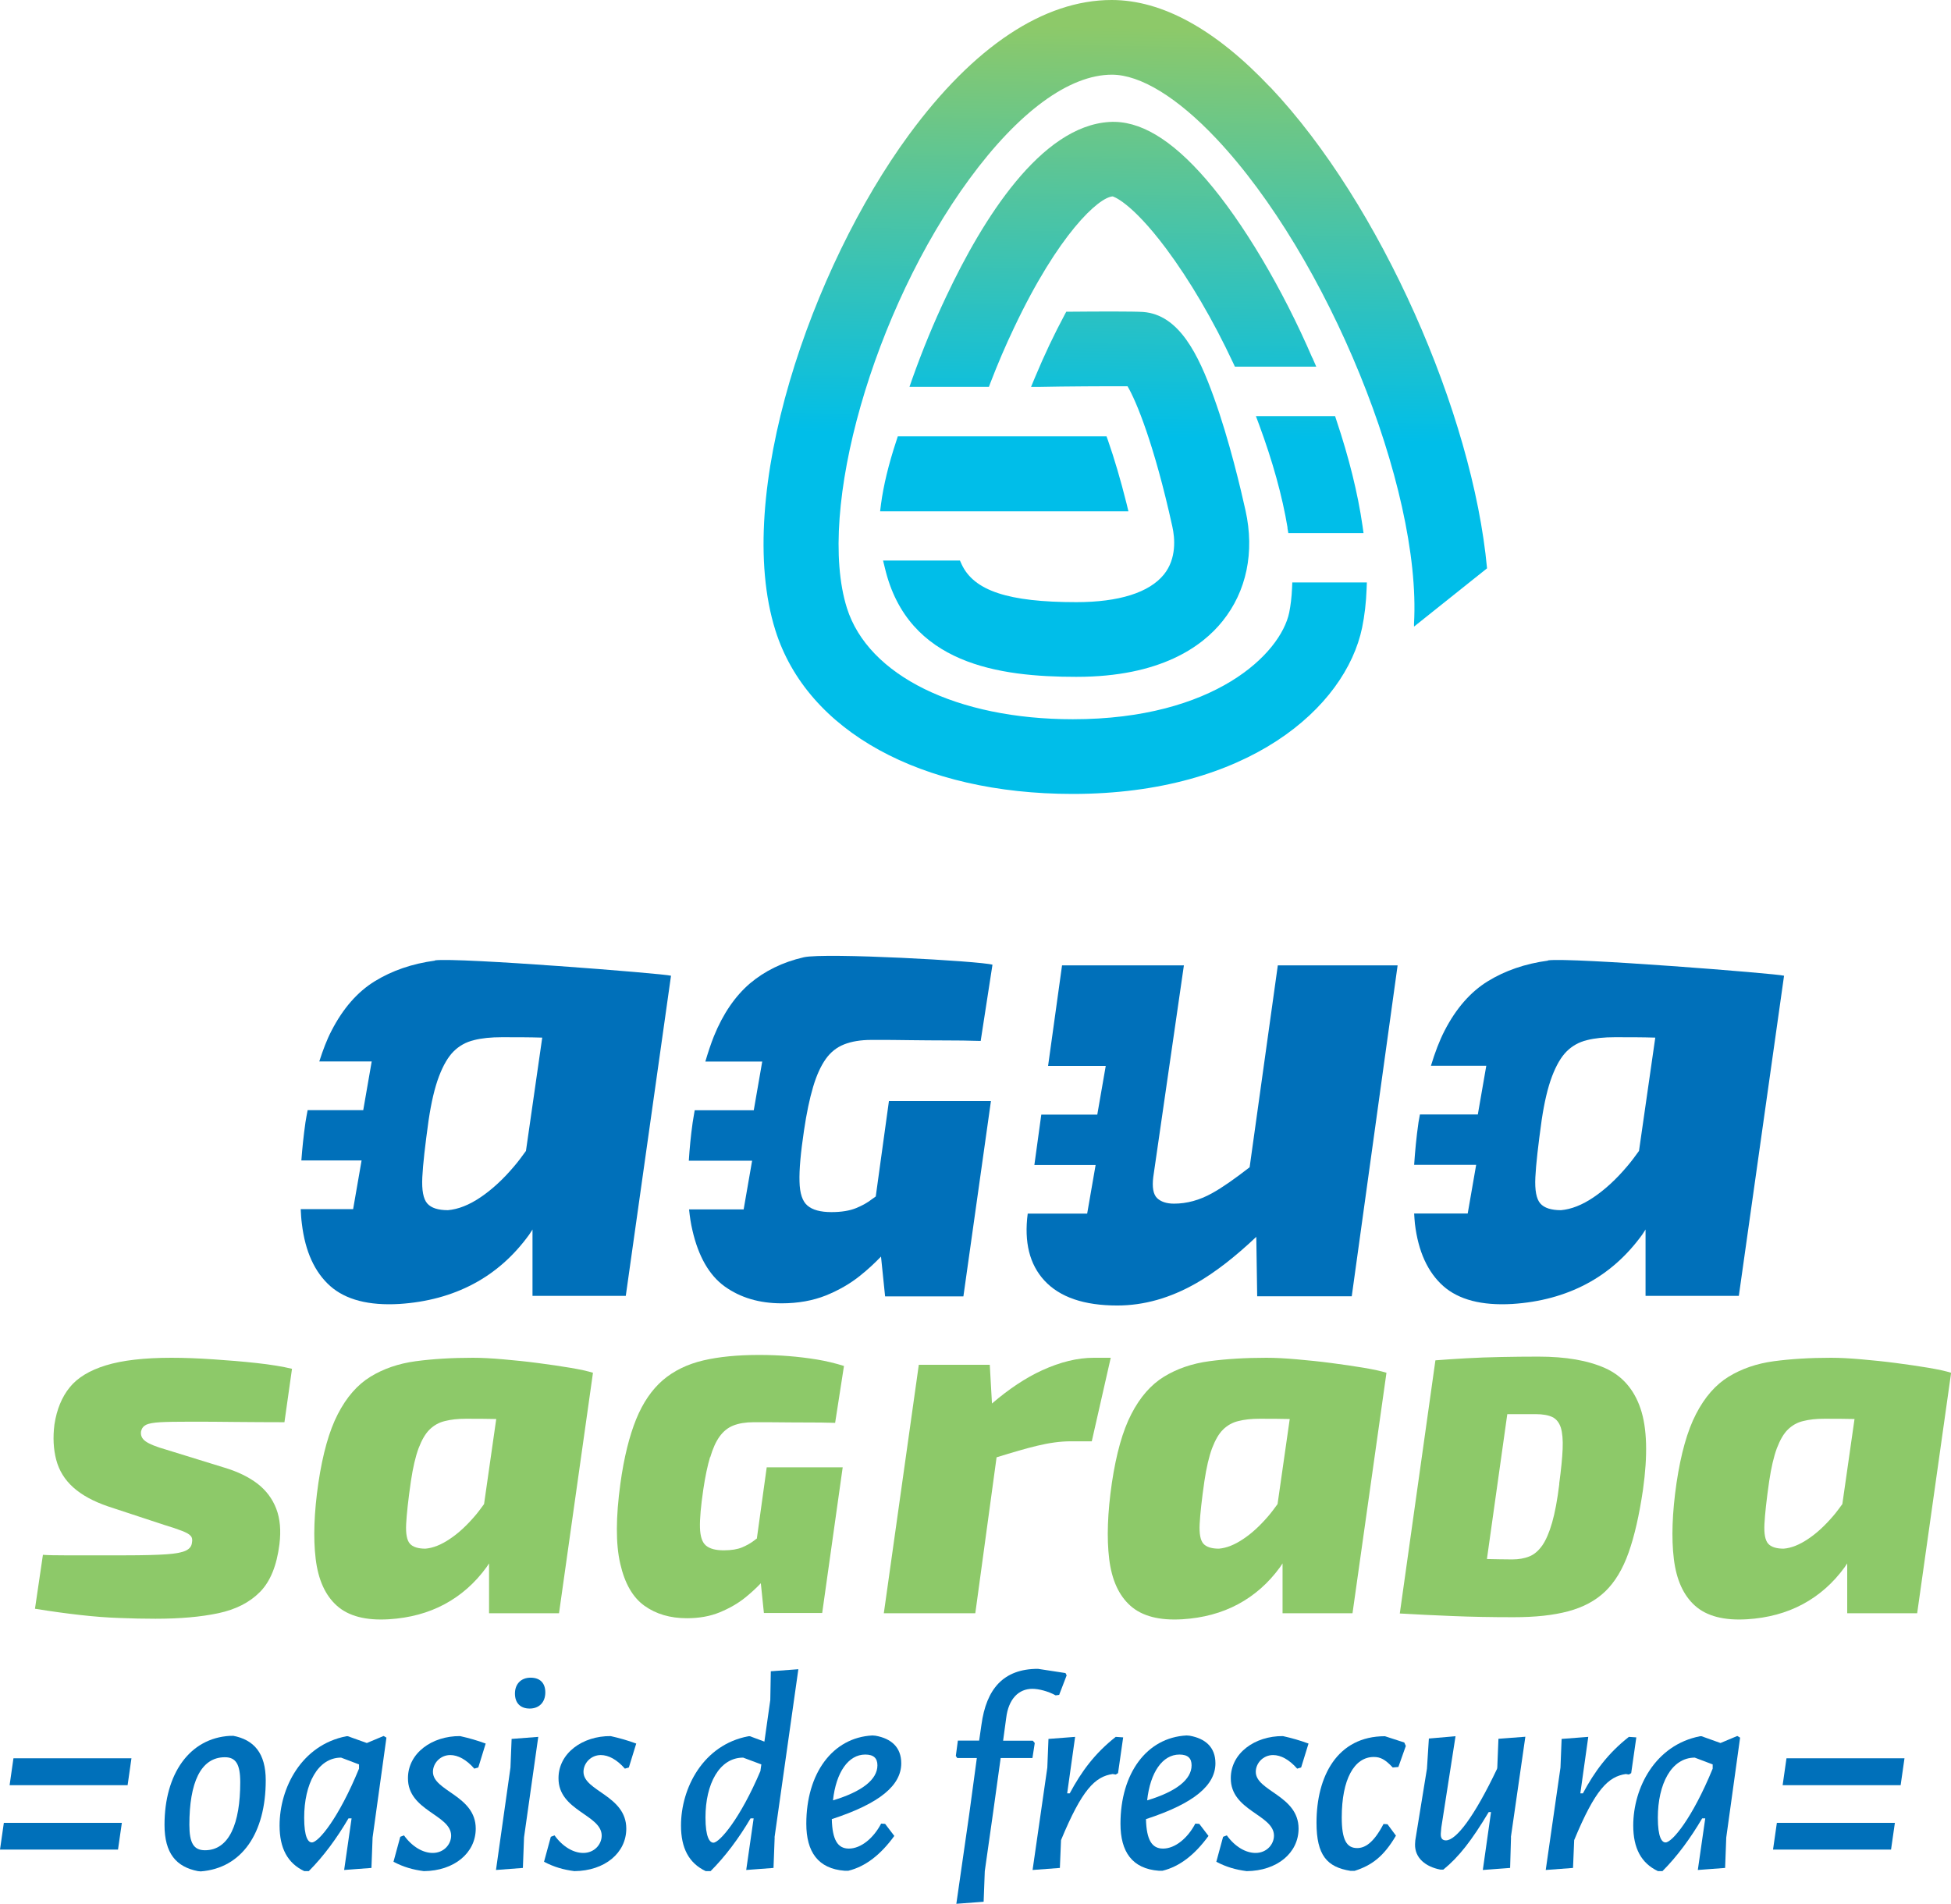
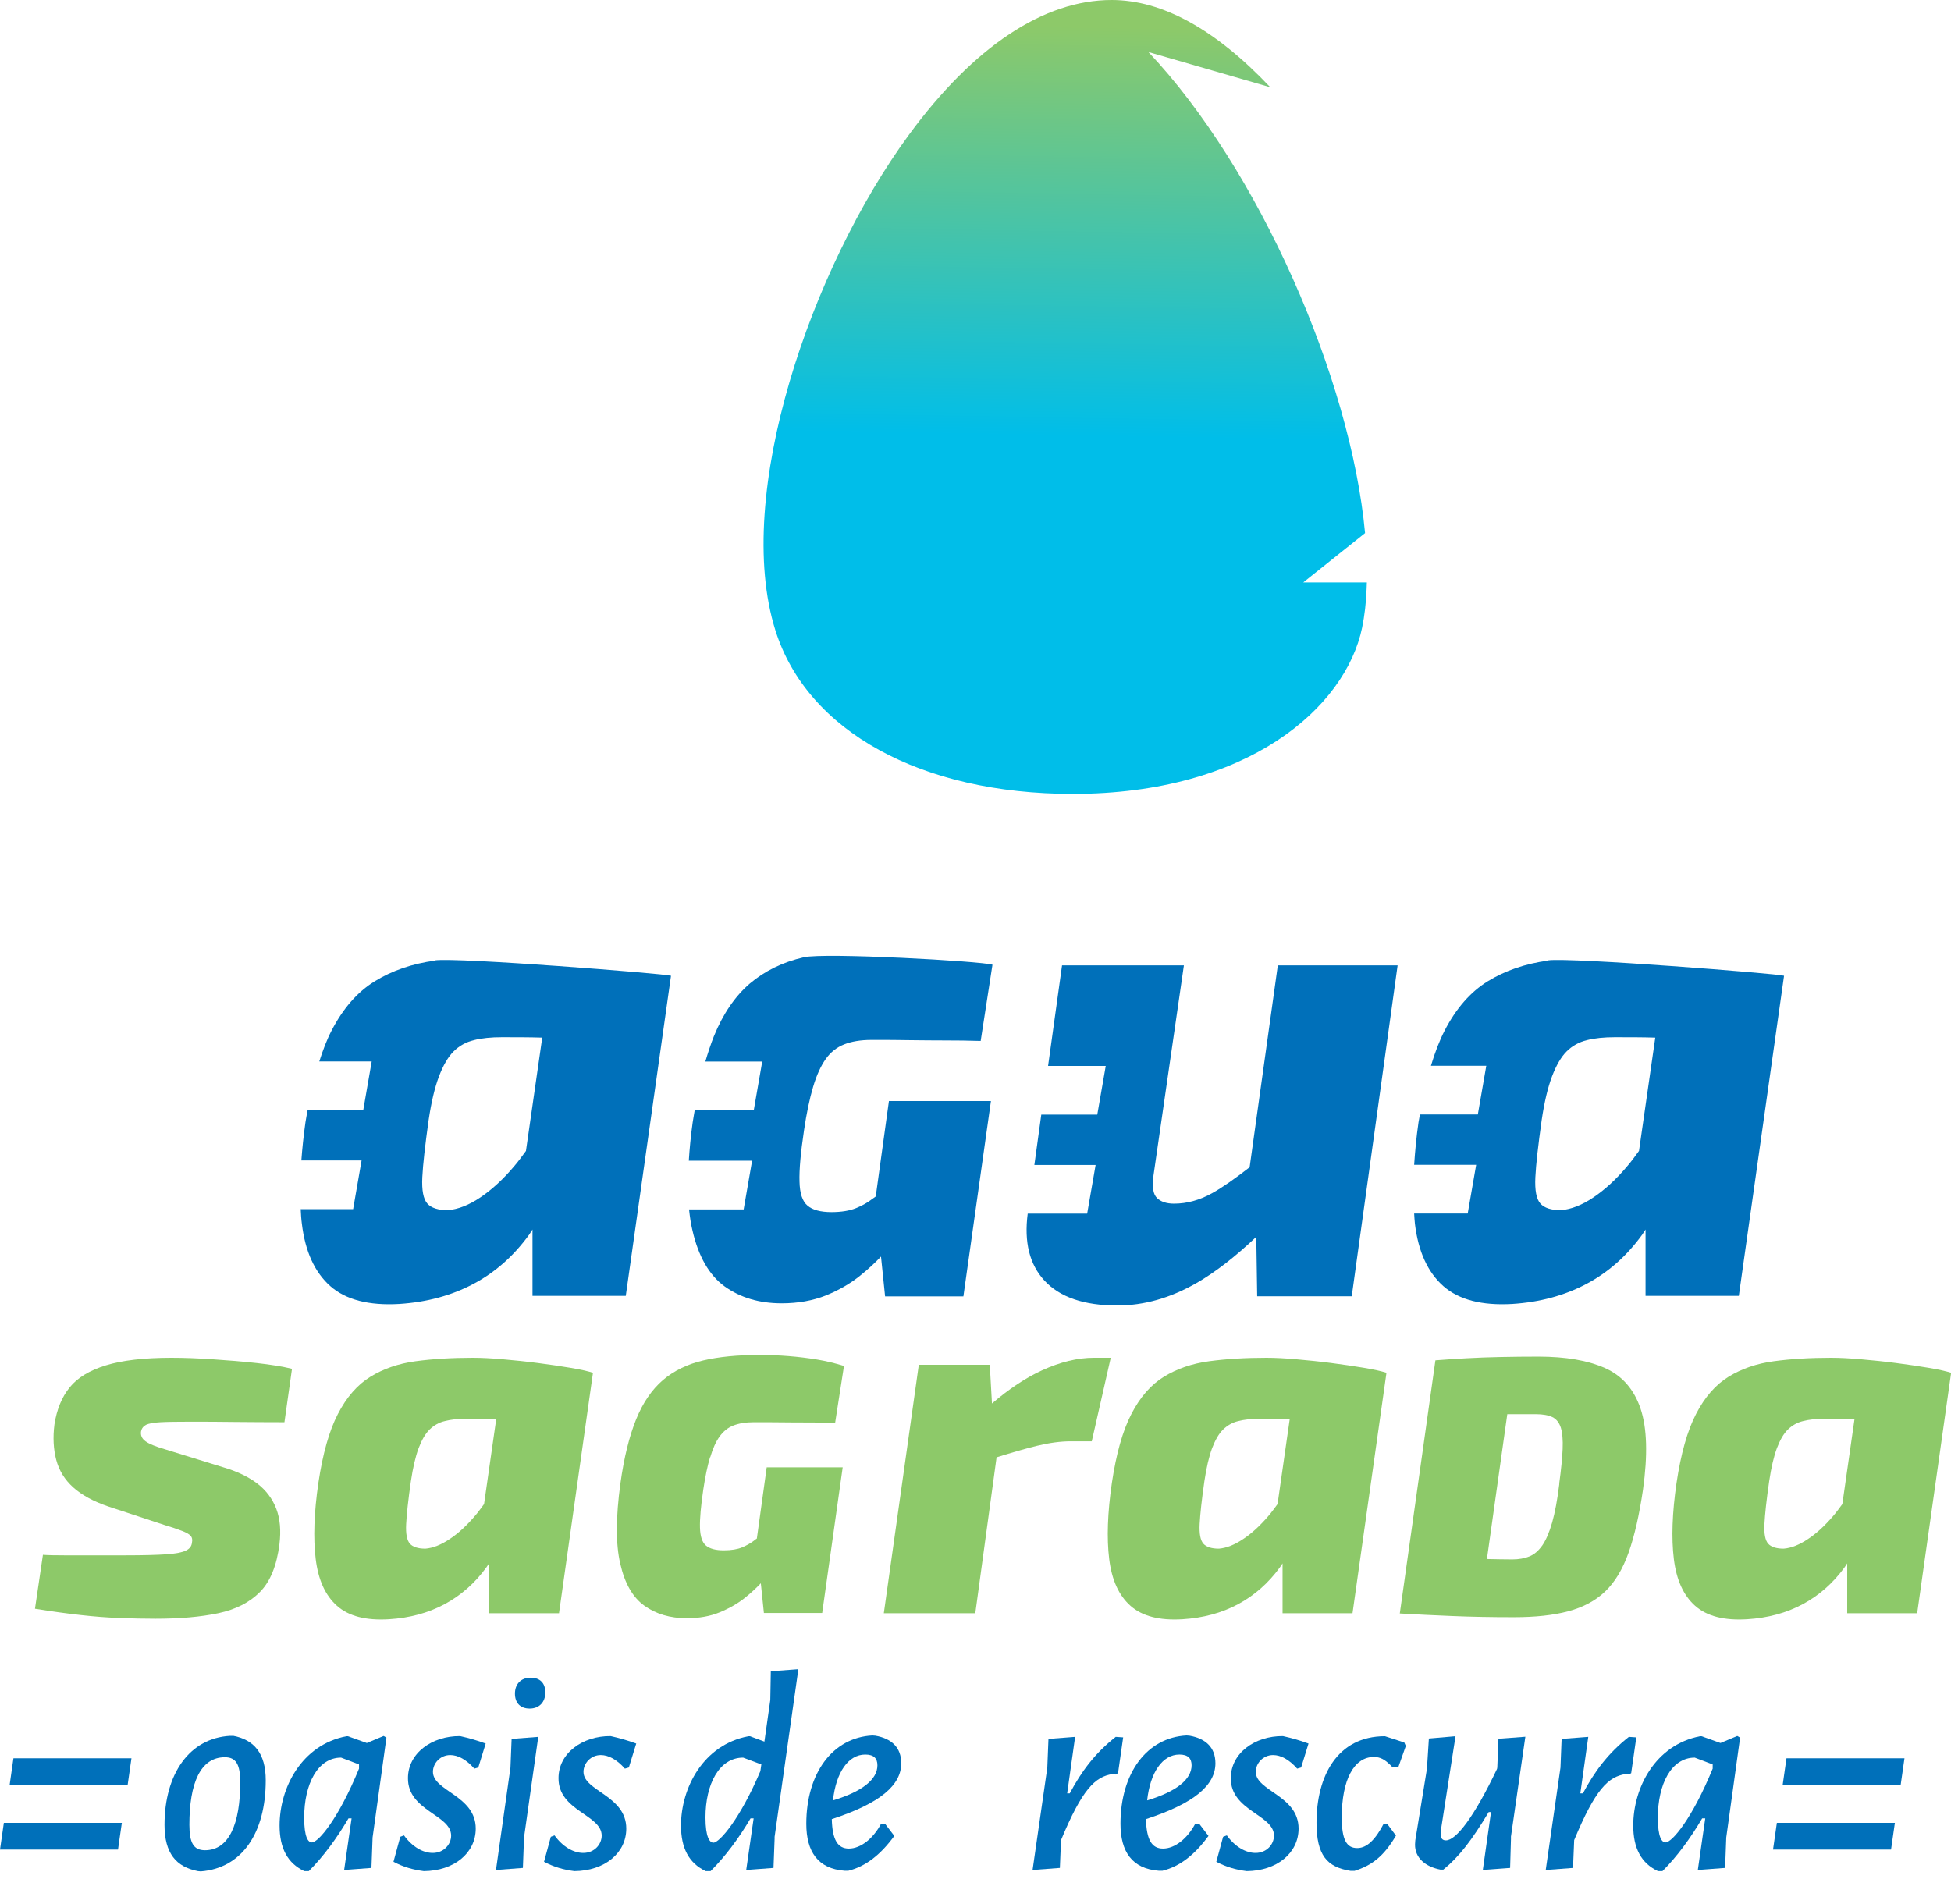
<svg xmlns="http://www.w3.org/2000/svg" xmlns:xlink="http://www.w3.org/1999/xlink" id="Layer_2" viewBox="0 0 152.27 148.61">
  <defs>
    <style>.cls-1{fill:#0070ba;}.cls-2{fill:url(#Degradado_sin_nombre_5-3);}.cls-3{fill:url(#Degradado_sin_nombre_5-2);}.cls-4{fill:#8dc969;}.cls-5{fill:url(#Degradado_sin_nombre_5);}.cls-6{fill:url(#Degradado_sin_nombre_5-5);}.cls-7{fill:url(#Degradado_sin_nombre_5-4);}</style>
    <linearGradient id="Degradado_sin_nombre_5" x1="87.97" y1="34.13" x2="88.51" y2="2.13" gradientTransform="matrix(1, 0, 0, 1, 0, 0)" gradientUnits="userSpaceOnUse">
      <stop offset="0" stop-color="#00bee9" />
      <stop offset="1" stop-color="#8dc969" />
    </linearGradient>
    <linearGradient id="Degradado_sin_nombre_5-2" x1="102.26" y1="34.37" x2="102.79" y2="2.37" xlink:href="#Degradado_sin_nombre_5" />
    <linearGradient id="Degradado_sin_nombre_5-3" x1="86.77" y1="34.11" x2="87.3" y2="2.11" xlink:href="#Degradado_sin_nombre_5" />
    <linearGradient id="Degradado_sin_nombre_5-4" x1="83.37" y1="34.05" x2="83.9" y2="2.06" xlink:href="#Degradado_sin_nombre_5" />
    <linearGradient id="Degradado_sin_nombre_5-5" x1="78.49" y1="33.97" x2="79.02" y2="1.97" xlink:href="#Degradado_sin_nombre_5" />
  </defs>
  <g id="Capa_1">
    <g>
      <g>
        <path class="cls-4" d="M16.62,106.1c-1.17-.08-2.25-.12-3.24-.12-2.13,0-3.84,.2-5.11,.59-1.27,.39-2.22,.96-2.83,1.72-.61,.75-1.01,1.72-1.19,2.89-.13,1.01-.08,1.94,.14,2.77,.22,.83,.66,1.55,1.33,2.15s1.57,1.09,2.71,1.48l4.37,1.44c.6,.18,1.07,.34,1.4,.47,.34,.13,.57,.26,.68,.39,.12,.13,.15,.31,.1,.55-.03,.26-.18,.46-.47,.6-.29,.14-.79,.24-1.52,.29-.73,.05-1.8,.08-3.2,.08H5.03c-.73,0-1.29-.01-1.68-.04l-.62,4.21c1.3,.21,2.48,.37,3.55,.49,1.07,.12,2.08,.2,3.04,.23,.96,.04,1.9,.06,2.81,.06,1.9,0,3.53-.14,4.9-.43,1.37-.29,2.45-.84,3.26-1.66,.81-.82,1.31-2.06,1.52-3.73,.13-1.07,.05-1.99-.25-2.77-.3-.78-.79-1.43-1.46-1.95-.68-.52-1.54-.94-2.57-1.25l-4.53-1.4c-.81-.23-1.35-.45-1.64-.66-.29-.21-.4-.47-.35-.78,.05-.23,.18-.4,.39-.51,.21-.1,.58-.17,1.11-.2,.53-.03,1.27-.04,2.2-.04,1.22,0,2.46,0,3.71,.02,1.25,.01,2.51,.02,3.78,.02l.59-4.17c-.75-.18-1.68-.33-2.77-.45-1.09-.12-2.22-.21-3.39-.29Z" />
        <path class="cls-4" d="M41.98,106.39c-.91-.12-1.81-.21-2.71-.29-.9-.08-1.68-.12-2.36-.12-1.64,0-3.13,.09-4.47,.27-1.34,.18-2.52,.59-3.53,1.21s-1.86,1.59-2.54,2.91c-.68,1.31-1.18,3.1-1.52,5.37-.34,2.34-.41,4.32-.21,5.95,.2,1.63,.75,2.84,1.66,3.65,.91,.81,2.26,1.16,4.06,1.05,1.61-.1,3.06-.49,4.33-1.17,1.27-.68,2.37-1.64,3.28-2.89,.07-.1,.13-.2,.2-.3v3.89h5.46l2.65-18.77c-.42-.13-1.01-.26-1.78-.39-.77-.13-1.61-.25-2.52-.37Zm-4.9,11.92c-.64,.75-1.29,1.36-1.97,1.81-.68,.46-1.31,.71-1.91,.76-.57,0-.98-.13-1.21-.39-.23-.26-.33-.77-.29-1.54,.04-.77,.16-1.88,.37-3.34,.16-1.07,.36-1.92,.6-2.57,.25-.65,.53-1.14,.86-1.46s.72-.55,1.19-.66c.47-.12,1.01-.18,1.64-.18,.83,0,1.61,0,2.34,.02h.03l-.95,6.64c-.23,.31-.45,.62-.7,.91Z" />
        <path class="cls-4" d="M55.43,113.75c.2-.68,.44-1.22,.73-1.62,.29-.4,.64-.69,1.07-.86,.43-.17,.96-.26,1.59-.26,.84,0,1.6,0,2.29,.01,.69,.01,1.36,.01,2.02,.01s1.34,.01,2.05,.03l.69-4.44c-.67-.21-1.37-.38-2.09-.5-.73-.12-1.47-.21-2.22-.27-.75-.06-1.52-.09-2.31-.09-1.68,0-3.14,.14-4.37,.43-1.23,.29-2.28,.8-3.14,1.53-.86,.74-1.56,1.76-2.09,3.06-.53,1.31-.95,2.98-1.23,5.02-.36,2.63-.37,4.72-.01,6.26,.35,1.54,.98,2.63,1.89,3.28,.91,.65,2.01,.97,3.31,.97,.95,0,1.81-.15,2.56-.46,.75-.31,1.42-.69,1.99-1.15,.47-.38,.87-.75,1.22-1.12l.24,2.32h4.55l1.6-11.37h-5.93l-.77,5.56c-.08,.05-.15,.1-.23,.17-.25,.19-.55,.36-.92,.52-.36,.15-.84,.23-1.43,.23-.63,0-1.09-.12-1.39-.37-.3-.25-.45-.72-.47-1.4-.02-.69,.07-1.68,.26-2.98,.15-1.01,.33-1.86,.53-2.53Z" />
        <path class="cls-4" d="M85.37,105.98c-1.27,0-2.62,.33-4.04,.98-1.29,.59-2.59,1.46-3.91,2.59l-.17-3.02h-5.54l-2.73,19.39h7.14l1.66-12.17c1.26-.39,2.32-.7,3.16-.9,.95-.23,1.83-.35,2.63-.35h1.64l1.48-6.52h-1.33Z" />
        <path class="cls-4" d="M103.91,106.39c-.91-.12-1.81-.21-2.71-.29-.9-.08-1.68-.12-2.36-.12-1.64,0-3.13,.09-4.47,.27-1.34,.18-2.52,.59-3.53,1.21s-1.86,1.59-2.54,2.91c-.68,1.31-1.18,3.1-1.52,5.37-.34,2.34-.41,4.32-.21,5.95,.2,1.63,.75,2.84,1.66,3.65,.91,.81,2.26,1.16,4.06,1.05,1.61-.1,3.06-.49,4.33-1.17,1.27-.68,2.37-1.64,3.28-2.89,.07-.1,.13-.2,.2-.3v3.89h5.46l2.65-18.77c-.42-.13-1.01-.26-1.78-.39-.77-.13-1.61-.25-2.52-.37Zm-4.9,11.92c-.64,.75-1.29,1.36-1.97,1.81-.68,.46-1.31,.71-1.91,.76-.57,0-.98-.13-1.21-.39-.23-.26-.33-.77-.29-1.54,.04-.77,.16-1.88,.37-3.34,.16-1.07,.36-1.92,.6-2.57,.25-.65,.53-1.14,.86-1.46s.72-.55,1.19-.66c.47-.12,1.01-.18,1.64-.18,.83,0,1.61,0,2.34,.02h.03l-.95,6.64c-.23,.31-.45,.62-.7,.91Z" />
        <path class="cls-4" d="M125.28,106.79c-1.34-.6-3.07-.9-5.21-.9-.99,0-1.97,.01-2.92,.03-.95,.02-1.86,.05-2.72,.1-.86,.05-1.66,.1-2.4,.16l-2.78,19.76c1.32,.08,2.69,.14,4.12,.2,1.43,.06,3.02,.09,4.75,.09s3.1-.15,4.27-.46c1.16-.31,2.13-.82,2.89-1.55,.76-.73,1.37-1.74,1.83-3.04,.46-1.3,.83-2.93,1.12-4.9,.38-2.71,.32-4.82-.19-6.33-.51-1.51-1.43-2.56-2.76-3.16Zm-3.58,9.03c-.15,1.24-.34,2.25-.56,3.02-.22,.77-.48,1.37-.77,1.79-.3,.42-.63,.71-1.02,.86-.38,.15-.82,.23-1.32,.23-.67,0-1.32-.02-1.98-.03l1.59-11.31c.07,0,.12,0,.19,0h2.03c.55,0,.99,.08,1.3,.23,.31,.15,.53,.43,.66,.83,.12,.4,.17,.95,.14,1.66-.03,.71-.12,1.61-.27,2.72Z" />
        <path class="cls-4" d="M150.5,106.76c-.77-.13-1.61-.25-2.52-.37-.91-.12-1.81-.21-2.71-.29-.9-.08-1.68-.12-2.36-.12-1.64,0-3.13,.09-4.47,.27-1.34,.18-2.52,.59-3.53,1.21s-1.86,1.59-2.54,2.91c-.68,1.31-1.18,3.1-1.52,5.37-.34,2.34-.41,4.32-.21,5.95s.75,2.84,1.66,3.65c.91,.81,2.26,1.16,4.06,1.05,1.61-.1,3.06-.49,4.33-1.17,1.27-.68,2.37-1.64,3.28-2.89,.07-.1,.13-.2,.2-.3v3.89h5.46l2.65-18.77c-.42-.13-1.01-.26-1.78-.39Zm-7.41,11.55c-.64,.75-1.29,1.36-1.97,1.81-.68,.46-1.31,.71-1.91,.76-.57,0-.98-.13-1.21-.39-.23-.26-.33-.77-.29-1.54,.04-.77,.16-1.88,.37-3.34,.16-1.07,.36-1.92,.6-2.57,.25-.65,.53-1.14,.86-1.46s.72-.55,1.19-.66c.47-.12,1.01-.18,1.64-.18,.83,0,1.61,0,2.34,.02h.03l-.95,6.64c-.23,.31-.45,.62-.7,.91Z" />
      </g>
      <g>
        <path class="cls-1" d="M33.95,74.98c-1.78,.24-3.35,.78-4.7,1.61s-2.48,2.12-3.38,3.87c-.36,.69-.67,1.51-.95,2.39h4.09l-.66,3.8h-4.34c-.06,.32-.12,.62-.17,.95-.15,1.06-.25,2.04-.32,2.98h4.7l-.66,3.8h-4.09c.02,.39,.04,.78,.09,1.14,.26,2.17,1,3.78,2.21,4.86,1.21,1.07,3.01,1.54,5.4,1.4,2.15-.14,4.07-.66,5.77-1.56,1.7-.9,3.15-2.18,4.36-3.85,.09-.13,.17-.27,.26-.4v5.18h7.28l3.53-24.99c-.55-.17-16.64-1.44-18.42-1.2Zm7.11,14.84c-.3,.41-.6,.83-.93,1.21-.85,1.01-1.72,1.81-2.62,2.42-.9,.61-1.75,.94-2.55,1.01-.76,0-1.3-.17-1.61-.52-.31-.35-.44-1.03-.39-2.05,.05-1.02,.22-2.5,.49-4.44,.21-1.42,.48-2.56,.81-3.43,.33-.87,.71-1.52,1.14-1.95s.96-.73,1.58-.88c.62-.16,1.35-.23,2.18-.23,1.11,0,2.15,0,3.12,.03h.04l-1.27,8.84Z" />
        <path class="cls-1" d="M69.38,85.93l-1.03,7.46c-.1,.07-.2,.14-.31,.22-.33,.26-.74,.49-1.23,.69s-1.13,.31-1.92,.31c-.85,0-1.47-.17-1.86-.5-.4-.33-.61-.96-.63-1.88-.03-.92,.09-2.25,.35-3.99,.2-1.36,.44-2.49,.71-3.4,.27-.91,.6-1.63,.98-2.17s.86-.92,1.44-1.15c.58-.23,1.29-.35,2.13-.35,1.13,0,2.15,0,3.07,.02,.92,.01,1.82,.02,2.71,.02s1.8,.01,2.75,.04l.92-5.95c-.9-.28-13.08-.96-14.73-.58-1.65,.38-3.05,1.07-4.21,2.05-1.15,.99-2.09,2.36-2.8,4.11-.24,.6-.46,1.27-.67,1.98h4.44l-.66,3.8h-4.61c-.05,.32-.11,.62-.16,.96-.15,1.06-.24,2.05-.3,2.98h4.94l-.66,3.8h-4.26c.06,.58,.14,1.12,.26,1.62,.47,2.06,1.32,3.53,2.53,4.4,1.22,.87,2.69,1.31,4.44,1.31,1.28,0,2.43-.21,3.44-.61,1.01-.41,1.9-.92,2.67-1.54,.64-.51,1.17-1.01,1.64-1.5l.32,3.11h6.11l2.15-15.25h-7.95Z" />
        <path class="cls-1" d="M99.73,75.35l-2.2,15.76c-1.16,.9-2.14,1.59-2.94,2.03-.97,.54-1.96,.81-2.96,.81-.59,0-1.03-.15-1.33-.44-.29-.29-.39-.84-.29-1.64l2.39-16.52h-9.51l-1.09,7.85h4.5l-.66,3.8h-4.37l-.54,3.93h4.78l-.66,3.8h-4.64c-.29,2.22,.14,3.96,1.3,5.22,1.2,1.3,3.09,1.95,5.69,1.95,2.08,0,4.13-.58,6.16-1.74,1.49-.85,3.05-2.07,4.69-3.62l.07,4.64h7.38l3.58-25.83h-9.35Z" />
        <path class="cls-1" d="M120.82,74.98c-1.78,.24-3.35,.78-4.7,1.61s-2.48,2.12-3.38,3.87c-.4,.78-.75,1.7-1.06,2.73h4.32l-.66,3.8h-4.52c-.03,.21-.08,.4-.11,.61-.17,1.18-.27,2.28-.34,3.32h4.84l-.66,3.8h-4.18c.02,.27,.03,.55,.06,.8,.26,2.17,1,3.78,2.21,4.86,1.21,1.07,3.01,1.54,5.4,1.4,2.15-.14,4.07-.66,5.77-1.56,1.7-.9,3.15-2.18,4.36-3.85,.09-.13,.17-.27,.26-.4v5.18h7.28l3.53-24.99c-.55-.17-16.64-1.44-18.42-1.2Zm7.11,14.84c-.3,.41-.6,.83-.93,1.21-.85,1.01-1.72,1.81-2.62,2.42-.9,.61-1.75,.94-2.55,1.01-.76,0-1.3-.17-1.61-.52-.31-.35-.44-1.03-.39-2.05,.05-1.02,.22-2.5,.49-4.44,.21-1.42,.48-2.56,.81-3.43,.33-.87,.71-1.52,1.14-1.95s.96-.73,1.58-.88c.62-.16,1.35-.23,2.18-.23,1.11,0,2.15,0,3.12,.03h.04l-1.27,8.84Z" />
      </g>
      <g>
-         <path class="cls-5" d="M99.14,6.81c-4.27-4.52-8.43-6.81-12.38-6.81-5.3,0-10.77,3.64-15.82,10.52-7.61,10.37-13.75,28.11-10.42,38.69,2.48,7.87,11.37,12.76,23.2,12.76,13.67,0,21.29-6.73,22.59-12.98,.19-.93,.31-1.94,.35-3.02l.02-.51h-5.82l-.02,.47c-.03,.69-.11,1.33-.22,1.88-.67,3.22-5.84,8.33-16.88,8.33-9.06,0-15.98-3.41-17.64-8.68-2.4-7.63,2.07-23.28,9.56-33.49,3.85-5.25,7.8-8.14,11.12-8.14,2.22,0,5.11,1.77,8.14,4.98,8.69,9.2,16.04,27.24,15.44,37.87v.23l5.7-4.55c-1.12-12.08-8.31-28.45-16.91-37.55Z" />
+         <path class="cls-5" d="M99.14,6.81c-4.27-4.52-8.43-6.81-12.38-6.81-5.3,0-10.77,3.64-15.82,10.52-7.61,10.37-13.75,28.11-10.42,38.69,2.48,7.87,11.37,12.76,23.2,12.76,13.67,0,21.29-6.73,22.59-12.98,.19-.93,.31-1.94,.35-3.02l.02-.51h-5.82l-.02,.47v.23l5.7-4.55c-1.12-12.08-8.31-28.45-16.91-37.55Z" />
        <path class="cls-3" d="M100.48,41.2l.07,.41h5.87l-.08-.57c-.37-2.56-1.06-5.32-2.03-8.22l-.11-.34h-6.18l.25,.67c1.06,2.87,1.81,5.57,2.22,8.04Z" />
        <path class="cls-2" d="M102.43,27.95c-2.34-5.43-5.43-10.63-8.28-13.93-2.74-3.17-5.22-4.64-7.56-4.5-5.36,.32-9.88,7.56-12.72,13.58-.99,2.08-1.88,4.25-2.66,6.44l-.23,.66h6.2l.12-.32c.57-1.48,1.19-2.93,1.84-4.29,3.47-7.34,6.61-10.19,7.7-10.26,.01,0,1.41,.38,4.17,4.07,1.84,2.47,3.66,5.56,5.24,8.94l.13,.28h6.35l-.3-.69Z" />
        <path class="cls-7" d="M84.03,52.83c6.53,0,9.79-2.36,11.38-4.34,1.88-2.33,2.52-5.4,1.8-8.64-.34-1.53-1.25-5.46-2.48-8.86-1.2-3.33-2.71-6.44-5.52-6.64-.73-.05-3.5-.04-5.7-.02h-.29l-.14,.26c-.4,.75-.79,1.52-1.17,2.32-.38,.8-.77,1.68-1.15,2.59l-.29,.7h.75c1.67-.04,5.32-.06,6.78-.05,.67,1.12,2.09,4.54,3.5,10.96,.19,.86,.35,2.48-.66,3.73-1.14,1.41-3.5,2.16-6.84,2.16-5.31,0-7.99-.89-8.95-2.96l-.13-.29h-6l.15,.61c1.79,7.5,8.93,8.47,14.94,8.47Z" />
        <path class="cls-6" d="M87.92,39.29c-.46-1.84-.95-3.49-1.44-4.9l-.12-.33h-16.29l-.11,.34c-.61,1.84-1.01,3.51-1.2,4.95l-.07,.56h19.38l-.15-.62Z" />
      </g>
      <g>
        <g>
          <path class="cls-1" d="M18.17,135.48c1.66,.31,2.57,1.37,2.57,3.48,0,4.12-1.86,6.86-5.07,7.11l-.22-.02c-1.7-.33-2.61-1.39-2.61-3.61,0-3.98,1.95-6.77,5.11-6.95h.22Zm-3.39,6.95c0,1.42,.33,1.99,1.22,1.99,1.88,0,2.75-2.08,2.75-5.31,0-1.42-.35-1.95-1.2-1.95-1.9,0-2.77,2.01-2.77,5.27Z" />
          <path class="cls-1" d="M29.08,143.41l-.09,2.39-2.13,.16,.58-4.03h-.24c-.91,1.55-1.95,2.97-3.1,4.12h-.35c-1.31-.62-1.93-1.79-1.93-3.56,0-2.92,1.7-6.29,5.22-6.97h.11l1.48,.53,1.31-.55,.22,.13-1.08,7.79Zm-1.06-5.36v-.33l-1.4-.53c-1.82,0-2.88,2.06-2.88,4.69,0,1.53,.31,1.93,.6,1.93,.51,0,2.08-1.86,3.68-5.76Z" />
          <path class="cls-1" d="M37.91,136.08l-.58,1.88-.31,.09c-.62-.71-1.28-1.06-1.88-1.06-.78,0-1.35,.64-1.35,1.31,0,1.51,3.34,1.84,3.34,4.43,0,1.9-1.68,3.3-4.05,3.32-.84-.11-1.57-.31-2.37-.73l.53-1.95,.29-.11c.64,.89,1.48,1.37,2.24,1.37,.89,0,1.44-.69,1.44-1.35,0-1.64-3.39-1.93-3.37-4.49,0-1.95,1.88-3.3,4.07-3.28,.71,.16,1.31,.33,1.99,.58Z" />
          <path class="cls-1" d="M40.81,145.8l-2.1,.16,1.13-7.99,.09-2.24,2.08-.16-1.11,7.84-.09,2.39Zm1.75-13.7c0,.78-.49,1.26-1.22,1.26s-1.15-.44-1.15-1.17,.46-1.24,1.22-1.24,1.15,.44,1.15,1.15Z" />
          <path class="cls-1" d="M49.66,136.08l-.58,1.88-.31,.09c-.62-.71-1.28-1.06-1.88-1.06-.78,0-1.35,.64-1.35,1.31,0,1.51,3.34,1.84,3.34,4.43,0,1.9-1.68,3.3-4.05,3.32-.84-.11-1.57-.31-2.37-.73l.53-1.95,.29-.11c.64,.89,1.48,1.37,2.24,1.37,.89,0,1.44-.69,1.44-1.35,0-1.64-3.39-1.93-3.37-4.49,0-1.95,1.88-3.3,4.07-3.28,.71,.16,1.31,.33,1.99,.58Z" />
          <path class="cls-1" d="M60.46,143.41l-.09,2.39-2.13,.16,.58-4.03h-.24c-.91,1.55-1.97,2.97-3.12,4.12h-.38c-1.31-.62-1.93-1.79-1.93-3.56,0-2.92,1.73-6.31,5.27-6.97h.11l1.13,.42,.46-3.25,.04-2.24,2.15-.16-1.86,13.13Zm-1.11-5.2l.07-.49-1.42-.53c-1.86,0-2.94,2.06-2.94,4.67,0,1.55,.33,1.97,.62,1.97,.47,0,2.08-1.84,3.68-5.62Z" />
          <path class="cls-1" d="M69.8,143.3c-1.06,1.46-2.24,2.39-3.59,2.72h-.29c-2.08-.16-2.99-1.48-2.99-3.67,0-3.92,2.04-6.73,5.16-6.89l.24,.02c1.24,.22,2.01,.91,2.01,2.15,0,1.7-1.62,3.12-5.42,4.36,.04,1.62,.46,2.3,1.33,2.3,.95,0,1.93-.82,2.52-1.95l.31,.02,.71,.93Zm-4.8-2.77c2.3-.69,3.48-1.64,3.48-2.74,0-.55-.29-.84-.95-.84-1.31,0-2.28,1.37-2.52,3.59Z" />
-           <path class="cls-1" d="M82.68,132.29l-.29,.04c-.6-.33-1.33-.51-1.82-.51-1.06,0-1.86,.78-2.04,2.28l-.24,1.77h2.32l.15,.18-.18,1.17h-2.48l-.58,4.18-.66,4.65-.09,2.39-2.13,.16,1-6.95,.6-4.43h-1.53l-.11-.16,.16-1.2h1.66l.18-1.24c.38-2.79,1.71-4.36,4.41-4.36l2.15,.33,.09,.18-.58,1.51Z" />
          <path class="cls-1" d="M87.26,138.4l-.18,.11-.24-.04c-1.37,.2-2.39,1.2-4.03,5.16l-.09,2.17-2.13,.16,1.15-7.99,.09-2.24,2.08-.16-.62,4.41h.2c.91-1.7,1.95-3.12,3.59-4.41l.58,.04-.4,2.79Z" />
          <path class="cls-1" d="M94.32,143.3c-1.06,1.46-2.24,2.39-3.59,2.72h-.29c-2.08-.16-2.99-1.48-2.99-3.67,0-3.92,2.04-6.73,5.16-6.89l.24,.02c1.24,.22,2.01,.91,2.01,2.15,0,1.7-1.62,3.12-5.42,4.36,.04,1.62,.46,2.3,1.33,2.3,.95,0,1.93-.82,2.52-1.95l.31,.02,.71,.93Zm-4.8-2.77c2.3-.69,3.48-1.64,3.48-2.74,0-.55-.29-.84-.95-.84-1.31,0-2.28,1.37-2.52,3.59Z" />
          <path class="cls-1" d="M102.13,136.08l-.58,1.88-.31,.09c-.62-.71-1.28-1.06-1.88-1.06-.78,0-1.35,.64-1.35,1.31,0,1.51,3.34,1.84,3.34,4.43,0,1.9-1.68,3.3-4.05,3.32-.84-.11-1.57-.31-2.37-.73l.53-1.95,.29-.11c.64,.89,1.48,1.37,2.24,1.37,.89,0,1.44-.69,1.44-1.35,0-1.64-3.39-1.93-3.37-4.49,0-1.95,1.88-3.3,4.07-3.28,.71,.16,1.31,.33,1.99,.58Z" />
          <path class="cls-1" d="M109.72,136.28l-.58,1.64-.44,.04c-.6-.64-.97-.82-1.48-.82-1.53,0-2.5,1.75-2.5,4.72,0,1.75,.38,2.39,1.2,2.39,.58,0,1.26-.35,2.06-1.88l.31,.02,.66,.89c-.95,1.62-1.88,2.32-3.23,2.75h-.31c-1.84-.29-2.66-1.22-2.66-3.76,0-3.63,1.62-6.75,5.34-6.75l1.51,.49,.13,.29Z" />
          <path class="cls-1" d="M117.93,143.41l-.07,2.39-2.13,.16,.64-4.52h-.18c-1.31,2.19-2.32,3.5-3.54,4.49h-.24c-1.13-.22-1.99-.89-1.97-1.97l.02-.31,.91-5.6,.15-2.35,2.08-.18-1.11,7.13-.04,.47c-.02,.4,.15,.53,.4,.53,.8,0,2.21-1.84,3.99-5.58l.02-.11,.09-2.24,2.1-.16-1.13,7.84Z" />
          <path class="cls-1" d="M127.31,138.4l-.18,.11-.24-.04c-1.37,.2-2.39,1.2-4.03,5.16l-.09,2.17-2.13,.16,1.15-7.99,.09-2.24,2.08-.16-.62,4.41h.2c.91-1.7,1.95-3.12,3.59-4.41l.58,.04-.4,2.79Z" />
          <path class="cls-1" d="M134.73,143.41l-.09,2.39-2.13,.16,.58-4.03h-.24c-.91,1.55-1.95,2.97-3.1,4.12h-.35c-1.31-.62-1.93-1.79-1.93-3.56,0-2.92,1.7-6.29,5.22-6.97h.11l1.48,.53,1.31-.55,.22,.13-1.08,7.79Zm-1.06-5.36v-.33l-1.4-.53c-1.82,0-2.88,2.06-2.88,4.69,0,1.53,.31,1.93,.6,1.93,.51,0,2.08-1.86,3.68-5.76Z" />
        </g>
        <polygon class="cls-1" points="9.96 139.34 .75 139.34 1.05 137.24 10.26 137.24 9.96 139.34" />
        <polygon class="cls-1" points="9.21 144.37 0 144.37 .3 142.28 9.51 142.28 9.21 144.37" />
        <polygon class="cls-1" points="148.34 139.34 139.13 139.34 139.43 137.24 148.64 137.24 148.34 139.34" />
        <polygon class="cls-1" points="147.59 144.37 138.38 144.37 138.68 142.28 147.89 142.28 147.59 144.37" />
      </g>
    </g>
  </g>
</svg>